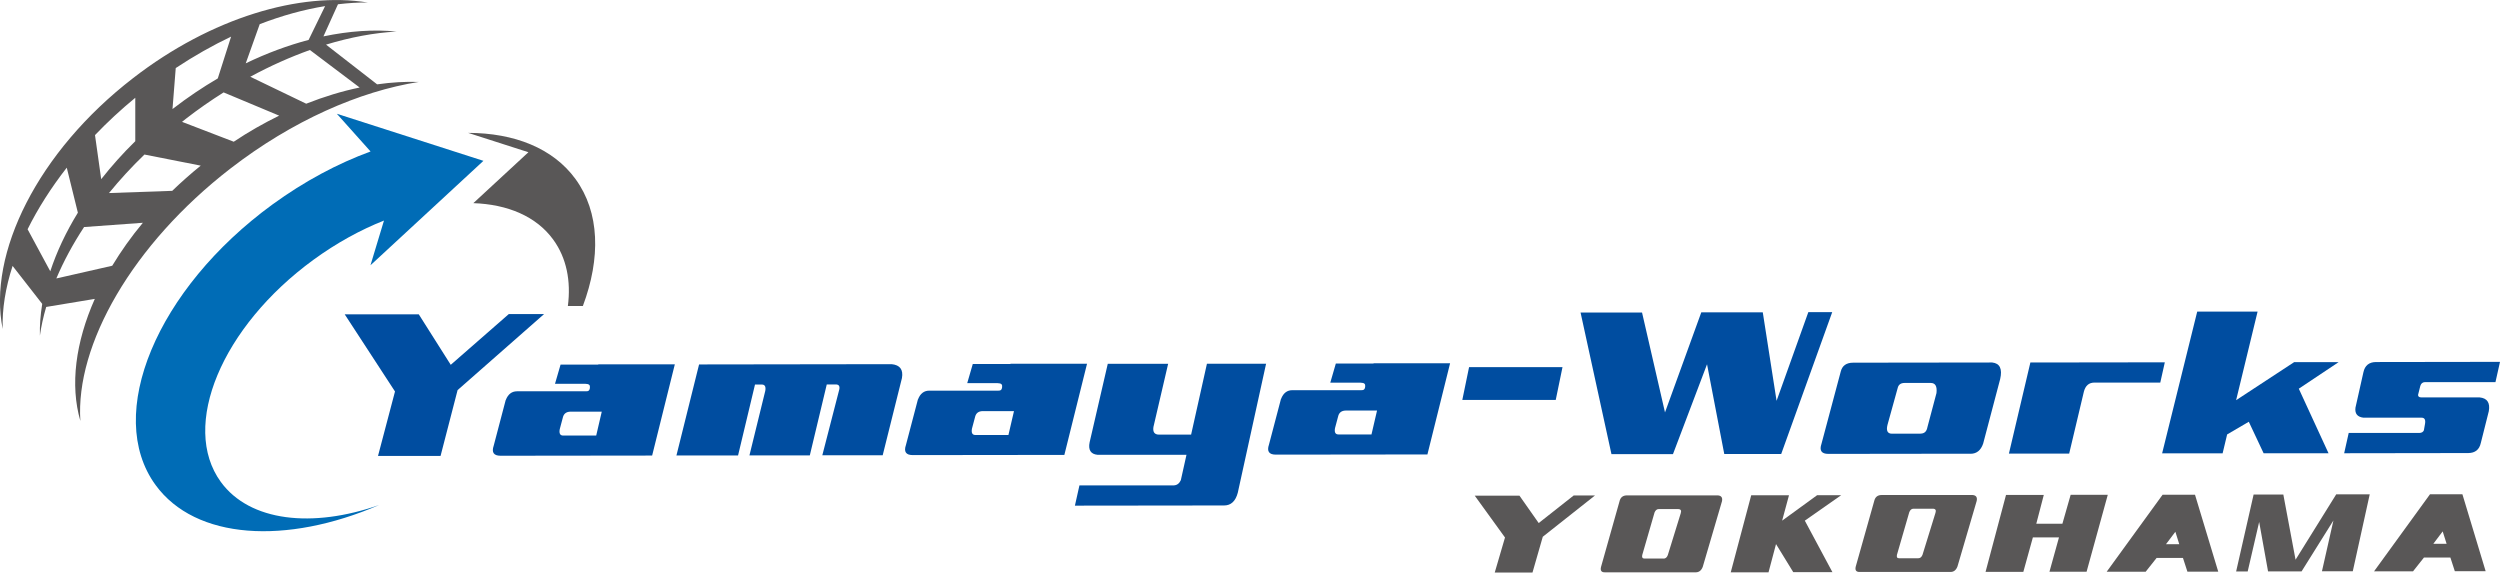
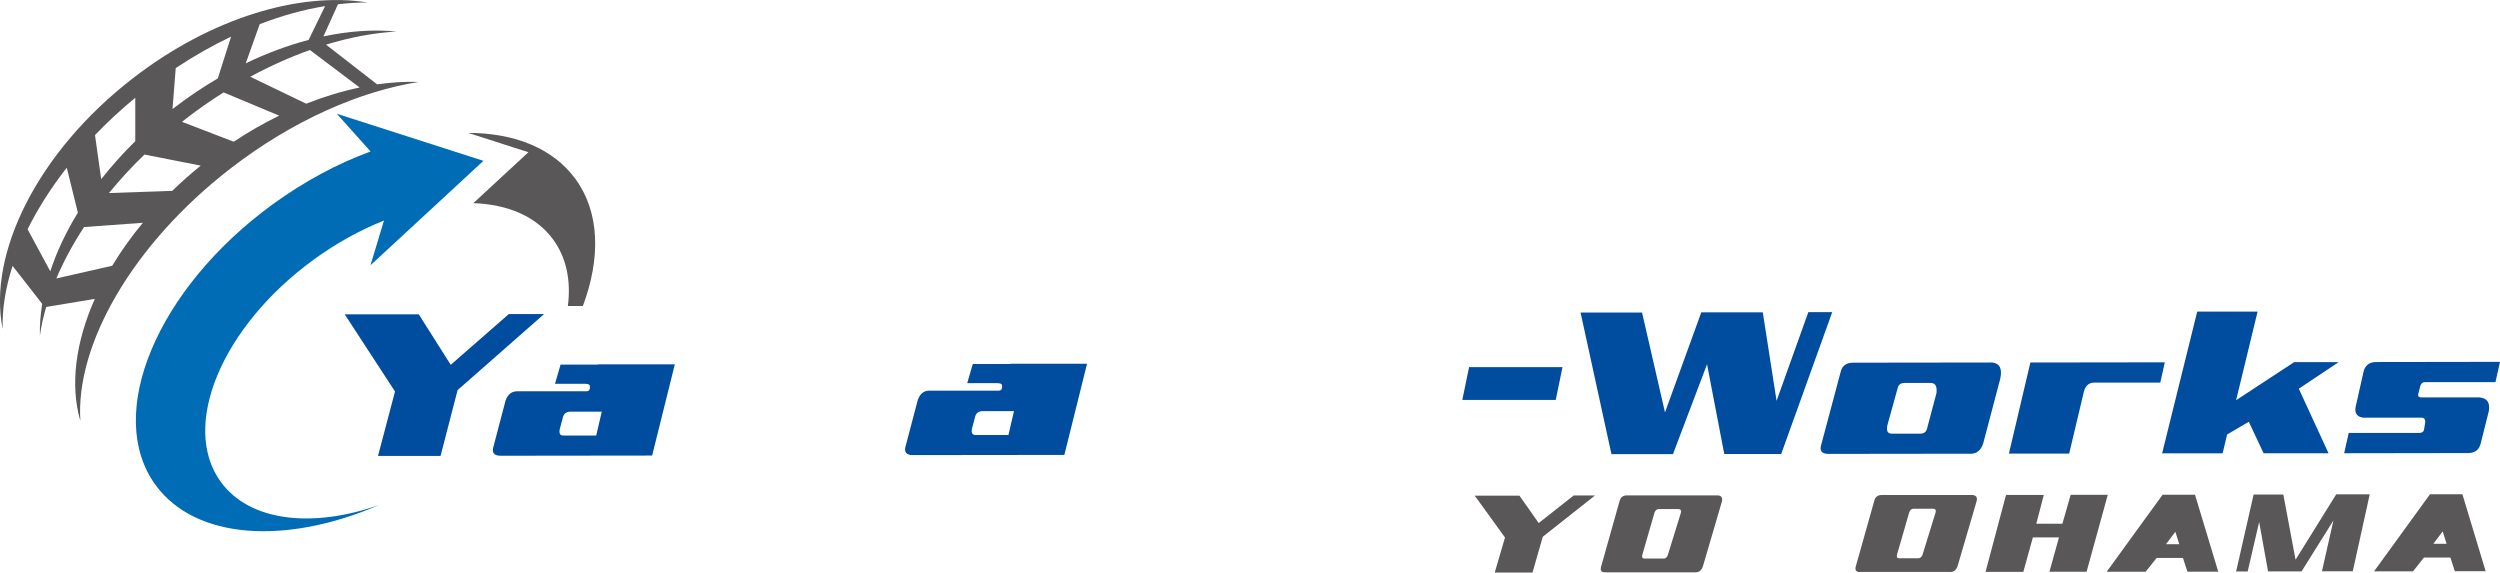
<svg xmlns="http://www.w3.org/2000/svg" id="_レイヤー_2" data-name="レイヤー 2" viewBox="0 0 270 61.84">
  <defs>
    <style>
      .cls-1 {
        fill: #004da0;
      }

      .cls-2 {
        fill: #006cb6;
      }

      .cls-3 {
        fill: #595757;
      }
    </style>
  </defs>
  <g id="header">
    <g>
      <g>
        <path class="cls-3" d="M161.43,61.84l1.11-3.79-3.27-4.52h4.83s2.08,2.96,2.08,2.96l3.78-2.98h2.3s-5.64,4.46-5.64,4.46l-1.11,3.86h-4.08Z" />
        <path class="cls-3" d="M183.16,61.81h-9.8c-.4.02-.55-.18-.45-.58l1.99-7.06c.1-.45.37-.67.82-.67h9.8c.4.03.54.26.45.65l-2.07,7.06c-.15.4-.4.59-.74.6ZM179.67,60.33c.2,0,.35-.12.45-.37l1.4-4.53c.1-.3,0-.45-.3-.45h-2.08c-.2,0-.35.13-.45.37l-1.33,4.6c-.05.25.03.37.22.37h2.08Z" />
-         <path class="cls-3" d="M186.92,61.81l2.21-8.32h4.08s-.74,2.74-.74,2.74l3.78-2.75h2.6s-3.93,2.75-3.93,2.75l2.98,5.56h-4.23s-1.86-3.03-1.86-3.03l-.81,3.05h-4.08Z" />
        <path class="cls-3" d="M210.67,61.77h-9.8c-.4.02-.55-.18-.45-.58l1.99-7.06c.1-.45.37-.67.82-.67h9.8c.4.03.54.26.45.65l-2.07,7.06c-.15.4-.4.6-.74.6ZM207.18,60.29c.2,0,.35-.12.45-.37l1.4-4.53c.1-.3,0-.45-.3-.45h-2.08c-.2,0-.35.13-.45.38l-1.33,4.6c-.05.25.02.37.22.37h2.08Z" />
        <path class="cls-3" d="M216.65,53.45h4.08s-.81,3.11-.81,3.11h2.82s.89-3.12.89-3.12h4.01s-2.29,8.31-2.29,8.31h-4.01s1.03-3.71,1.03-3.71h-2.82s-1.03,3.72-1.03,3.72h-4.08s2.21-8.31,2.21-8.31Z" />
        <path class="cls-3" d="M227.52,61.75l6.04-8.32h3.5s2.51,8.31,2.51,8.31h-3.33s-.48-1.48-.48-1.48h-2.85s-1.18,1.49-1.18,1.49h-4.22ZM235.36,58.77l-.42-1.34-1.01,1.34h1.43Z" />
        <path class="cls-3" d="M241.5,61.73l1.89-8.32h3.21s1.32,7.04,1.32,7.04l4.39-7.06h3.62s-1.83,8.31-1.83,8.31h-3.33s1.24-5.49,1.24-5.49l-3.44,5.5h-3.62s-.96-5.34-.96-5.34l-1.24,5.35h-1.25Z" />
        <path class="cls-3" d="M256.4,61.7l6.04-8.32h3.5s2.51,8.31,2.51,8.31h-3.33s-.48-1.48-.48-1.48h-2.85s-1.18,1.49-1.18,1.49h-4.22ZM264.23,58.72l-.42-1.33-1.01,1.34h1.43Z" />
      </g>
      <path class="cls-3" d="M24.89,18.2c6.69-5.17,13.94-8.34,20.33-9.35-1.44-.05-2.94.04-4.49.26l-5.52-4.29c2.64-.8,5.2-1.28,7.61-1.41-2.44-.25-5.12-.06-7.89.52l1.57-3.47c1.1-.13,2.17-.2,3.21-.19-7.29-1.19-16.89,1.63-25.33,8.16C4.06,16.39-1.36,27.41.29,35.53c-.07-2.14.3-4.44,1.07-6.81l3.2,4.1c-.19,1.17-.28,2.32-.25,3.43.14-1.01.37-2.05.68-3.1l5.25-.87c-2.08,4.69-2.69,9.31-1.56,13.18-.54-8.2,5.58-19.04,16.21-27.26ZM18.62,20.61l-6.85.24c1.16-1.42,2.43-2.81,3.83-4.16l6.08,1.2c-1.08.87-2.1,1.78-3.07,2.71ZM25.23,15.3l-5.57-2.14c.13-.11.26-.21.4-.32,1.34-1.04,2.71-1.99,4.09-2.86l6,2.51c-1.65.81-3.3,1.74-4.91,2.82ZM38.85,9.45c-1.89.39-3.83.98-5.78,1.75l-6.04-2.91c2.15-1.17,4.32-2.13,6.44-2.89l5.37,4.05ZM35.11.66l-1.78,3.65c-2.23.59-4.51,1.43-6.79,2.53l1.51-4.23c2.41-.93,4.78-1.58,7.06-1.95ZM24.96,3.95l-1.44,4.52c-1.64.96-3.26,2.05-4.84,3.27-.02.01-.04.03-.05.04l.35-4.43c1.98-1.31,3.99-2.45,5.99-3.4ZM14.61,10.57v4.68c-1.35,1.32-2.57,2.69-3.68,4.1l-.67-4.76c1.33-1.39,2.78-2.74,4.35-4.03ZM2.98,24.76c1.1-2.22,2.52-4.46,4.23-6.65l1.2,4.86c-1.29,2.1-2.29,4.23-2.98,6.33l-2.45-4.54ZM6.09,30.06c.78-1.84,1.78-3.7,2.99-5.54l6.35-.46c-1.26,1.51-2.36,3.07-3.31,4.64l-6.02,1.37Z" />
      <path class="cls-2" d="M36.39,12.29l15.82,5.08-12.2,11.28,1.46-4.83c-2.55,1.01-5.14,2.43-7.62,4.24-9.91,7.23-14.39,17.96-10,23.99,3.12,4.28,9.89,5.02,17.1,2.49-10.03,4.33-19.84,3.76-24.15-2.16-5.54-7.6.11-21.17,12.63-30.3,3.45-2.51,7.06-4.43,10.59-5.72l-3.64-4.07Z" />
      <path class="cls-3" d="M51.12,21.94c3.7.13,6.8,1.42,8.63,3.94,1.44,1.98,1.93,4.47,1.58,7.17h1.62c1.94-5.18,1.83-10.12-.8-13.72-2.43-3.33-6.61-4.97-11.59-4.98l6.51,2.09-5.95,5.5Z" />
      <g>
        <path class="cls-1" d="M40.82,49.26l1.84-6.98-5.43-8.33h8s3.45,5.45,3.45,5.45l6.27-5.48h3.81s-9.34,8.21-9.34,8.21l-1.84,7.11h-6.77Z" />
-         <path class="cls-1" d="M73.05,49.21l2.45-9.85,20.8-.03c.9.09,1.27.59,1.11,1.5l-2.08,8.34h-6.52s1.83-7.1,1.83-7.1c.08-.36-.04-.55-.37-.55h-.98s-1.83,7.66-1.83,7.66h-6.52s1.71-6.97,1.71-6.97c.08-.45-.04-.68-.37-.68h-.74s-1.83,7.66-1.83,7.66h-6.64Z" />
-         <path class="cls-1" d="M136.74,39.27l-3.06,13.95c-.24.91-.74,1.37-1.47,1.37l-16.12.02.49-2.19h10.21c.33-.02.57-.2.74-.56l.61-2.74h-9.6c-.74-.07-1.03-.53-.86-1.35l1.96-8.48h6.52s-1.59,6.83-1.59,6.83c-.08.55.12.82.62.82h3.45s1.71-7.66,1.71-7.66h6.4Z" />
        <path class="cls-1" d="M168.02,43.19h-10.09s.73-3.54.73-3.54h10.09s-.73,3.54-.73,3.54Z" />
        <path class="cls-1" d="M174.04,49.06l-3.34-15.31h6.64s2.48,10.79,2.48,10.79l3.92-10.81h6.64s1.49,9.56,1.49,9.56l3.43-9.58h2.58s-5.51,15.32-5.51,15.32h-6.15s-1.86-9.69-1.86-9.69l-3.68,9.71h-6.64Z" />
        <path class="cls-1" d="M212.84,49l-15.38.02c-.74,0-.99-.36-.74-1.09l2.08-7.8c.16-.64.61-.96,1.35-.96l15.01-.02c.82.09,1.11.68.86,1.78l-1.84,6.98c-.25.73-.7,1.09-1.35,1.1ZM207.42,46.83c.41,0,.66-.23.74-.69l.98-3.69c.08-.73-.12-1.09-.62-1.09h-2.83c-.41,0-.66.19-.74.55l-1.1,3.97c-.16.64,0,.96.49.96h3.08Z" />
        <path class="cls-1" d="M216.96,49l2.32-9.85,14.52-.02-.49,2.19h-7.14c-.57.01-.94.33-1.11.97l-1.59,6.7h-6.52Z" />
        <path class="cls-1" d="M240.03,48.96h-6.52s3.79-15.31,3.79-15.31h6.52s-2.32,9.57-2.32,9.57l6.27-4.11h4.8s-4.3,2.87-4.3,2.87l3.21,6.97h-7.01s-1.6-3.4-1.6-3.4l-2.34,1.37-.49,2.05Z" />
        <path class="cls-1" d="M270,39.08l-.49,2.19h-7.63c-.25.01-.41.15-.49.42l-.24.96c0,.18.12.27.37.27h6.28c.82.08,1.15.58.99,1.49l-.86,3.42c-.16.73-.61,1.09-1.35,1.1l-13.41.02.49-2.19h7.63c.25-.01.41-.1.49-.29l.12-.68c.08-.46-.04-.68-.37-.68h-6.28c-.66-.08-.94-.44-.86-1.08l.86-3.83c.16-.73.61-1.09,1.35-1.1l13.41-.02Z" />
        <path class="cls-1" d="M64.61,39.38h-4.07s0,0,0,0l-.6,2.07h3.28c.42.01.52.15.49.42,0,.04,0,.06-.02.12-.05.2-.14.27-.39.27h-5.14s-2.32,0-2.32,0c-.56,0-.97.31-1.21.93,0,.01-.01.02-.02.03l-1.29,4.91c-.25.73,0,1.09.74,1.09l16.37-.02,2.45-9.85h-8.26ZM60.82,47.04c-.33,0-.45-.23-.37-.68l.36-1.35c.11-.35.37-.54.79-.55h3.39s-.6,2.58-.6,2.58h-3.57Z" />
-         <path class="cls-1" d="M148.34,39.26h-4.07s0,0,0,0l-.6,2.07h3.28c.42.01.52.15.49.42,0,.04,0,.06-.02.12-.05.2-.14.27-.39.27h-5.14s-2.32,0-2.32,0c-.56,0-.97.31-1.21.93,0,.01-.01.02-.02.03l-1.29,4.91c-.25.73,0,1.09.74,1.09l16.37-.02,2.45-9.85h-8.26ZM144.55,46.92c-.33,0-.45-.23-.37-.68l.36-1.35c.11-.35.37-.54.79-.55h3.39s-.6,2.58-.6,2.58h-3.57Z" />
        <path class="cls-1" d="M109.13,39.31h-4.07s0,0,0,0l-.6,2.07h3.28c.42.01.52.15.49.42,0,.04,0,.06-.02.12-.05.2-.14.27-.39.27h-5.14s-2.32,0-2.32,0c-.56,0-.97.31-1.21.93,0,.01-.01.02-.02.03l-1.29,4.91c-.25.73,0,1.09.74,1.09l16.37-.02,2.45-9.85h-8.26ZM105.34,46.98c-.33,0-.45-.23-.37-.68l.36-1.35c.11-.35.37-.54.79-.55h3.39s-.6,2.58-.6,2.58h-3.57Z" />
      </g>
    </g>
  </g>
</svg>